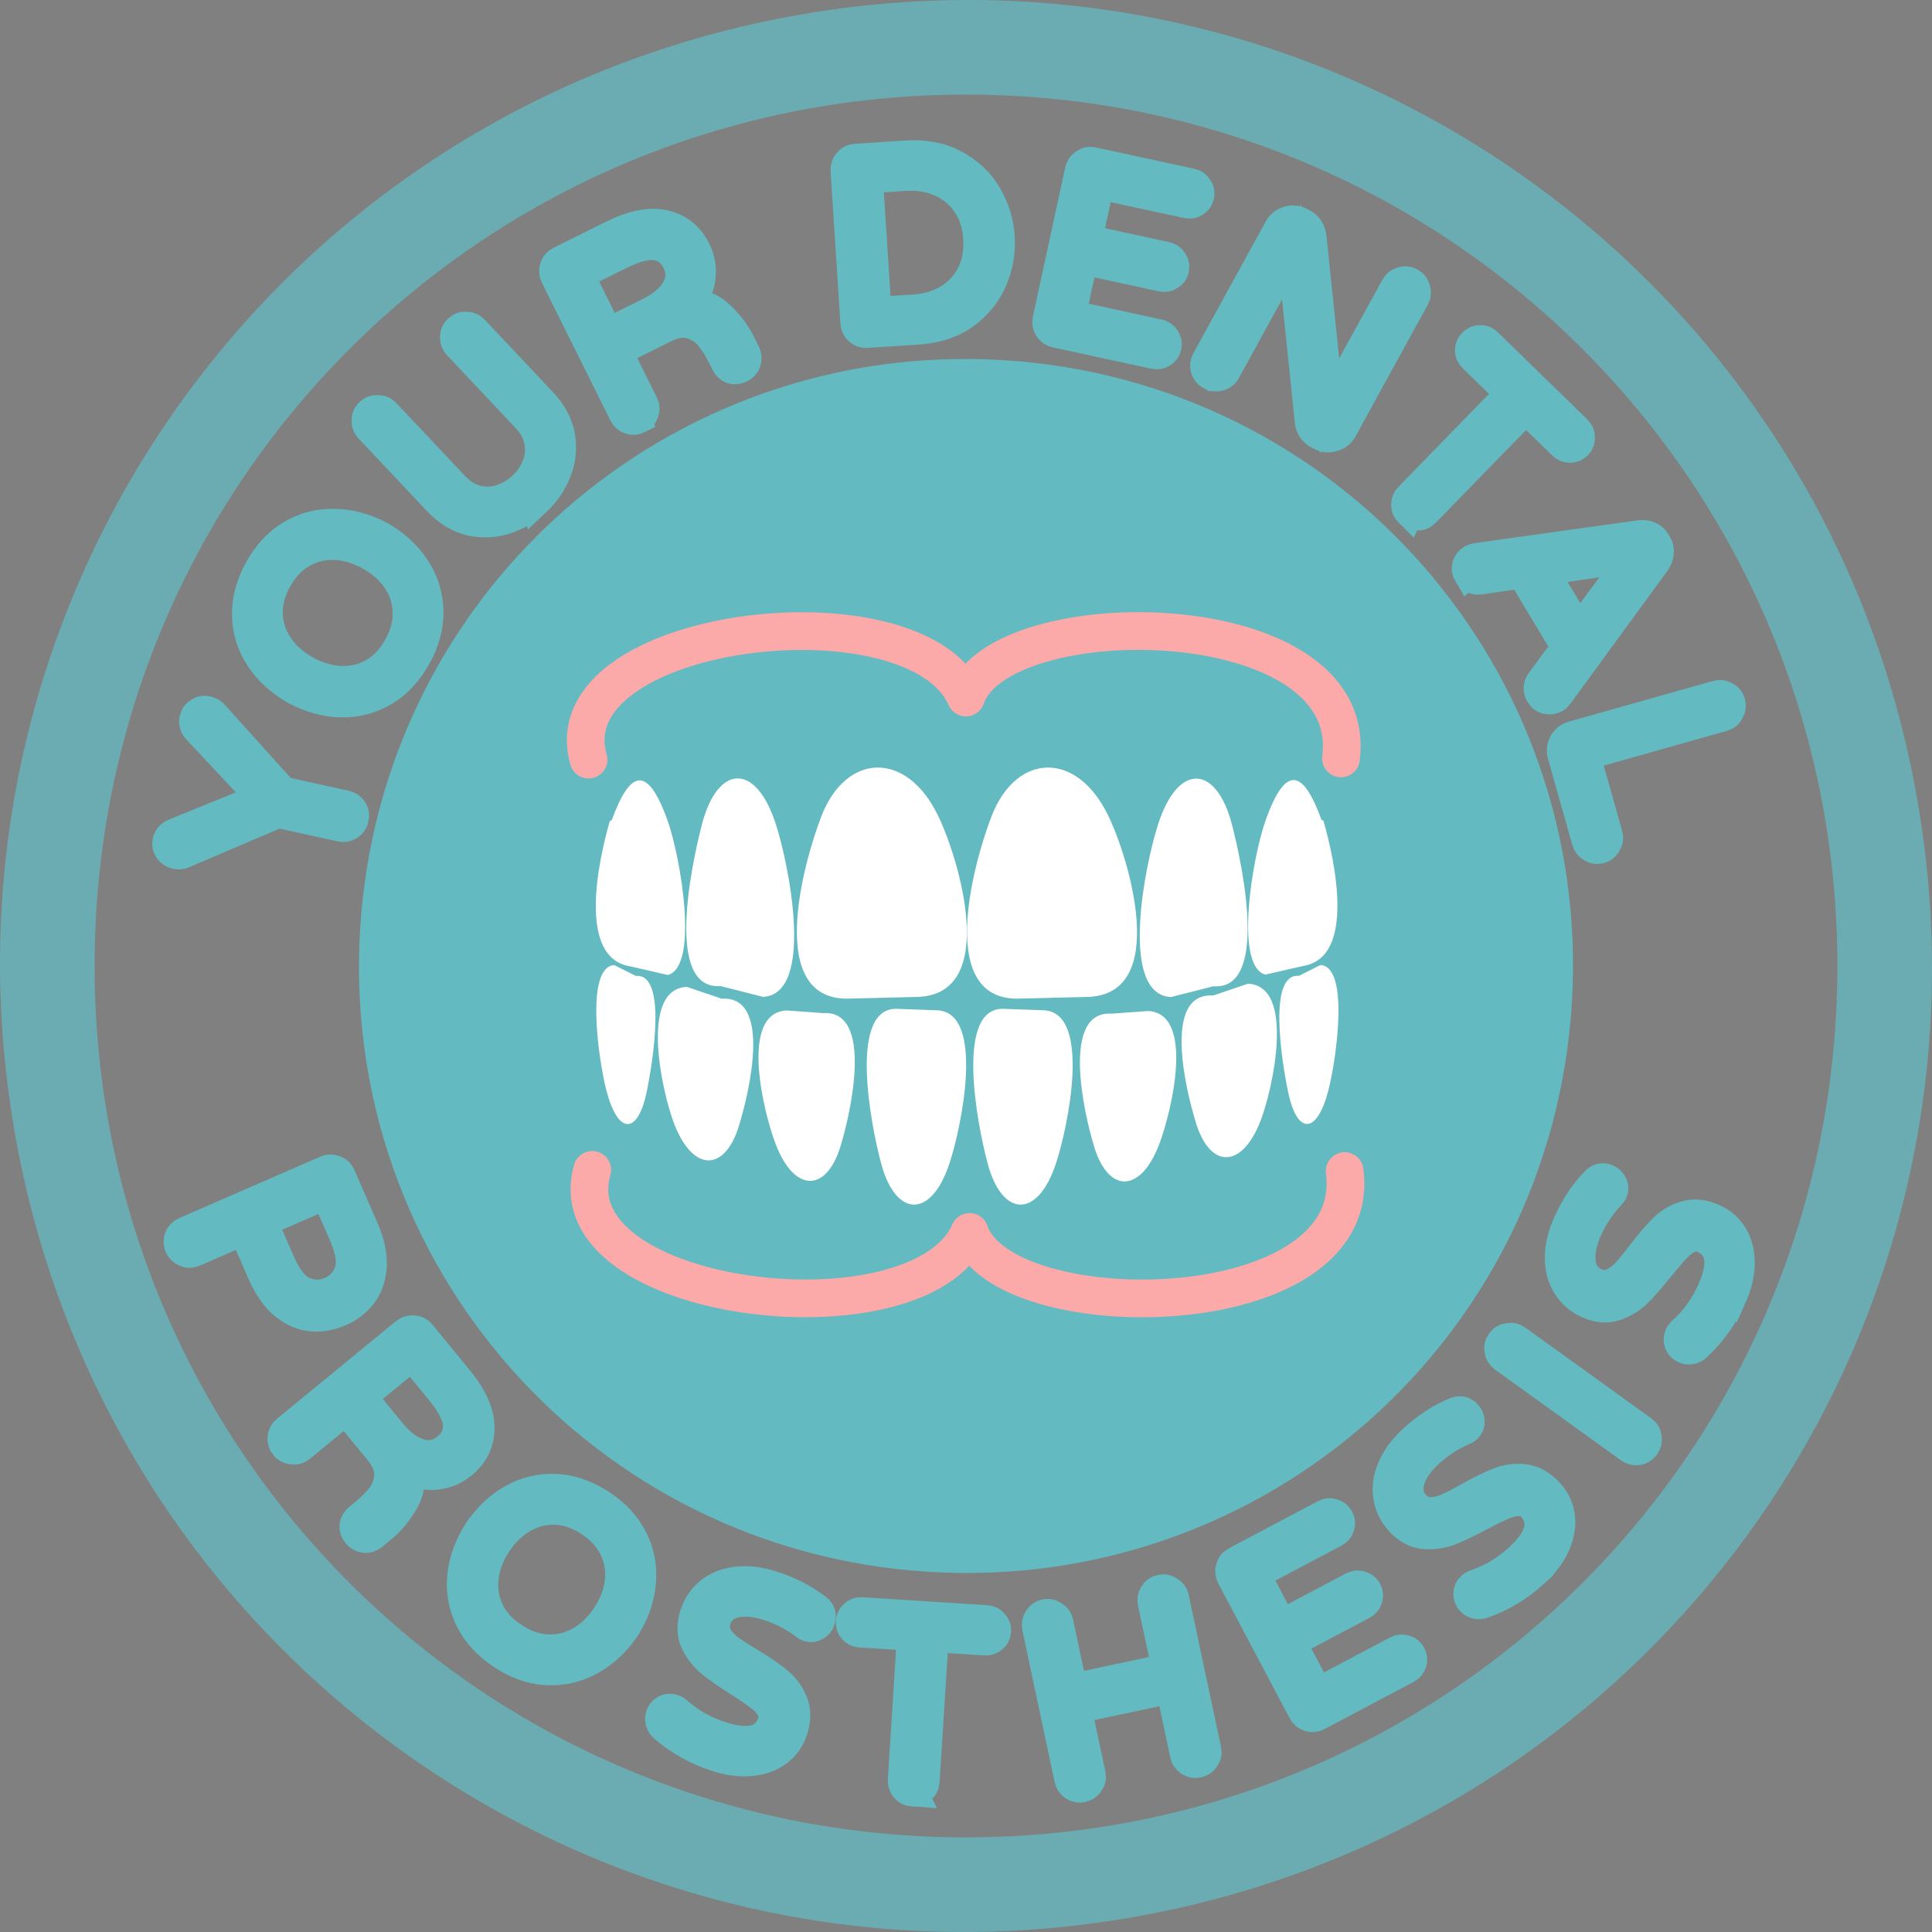
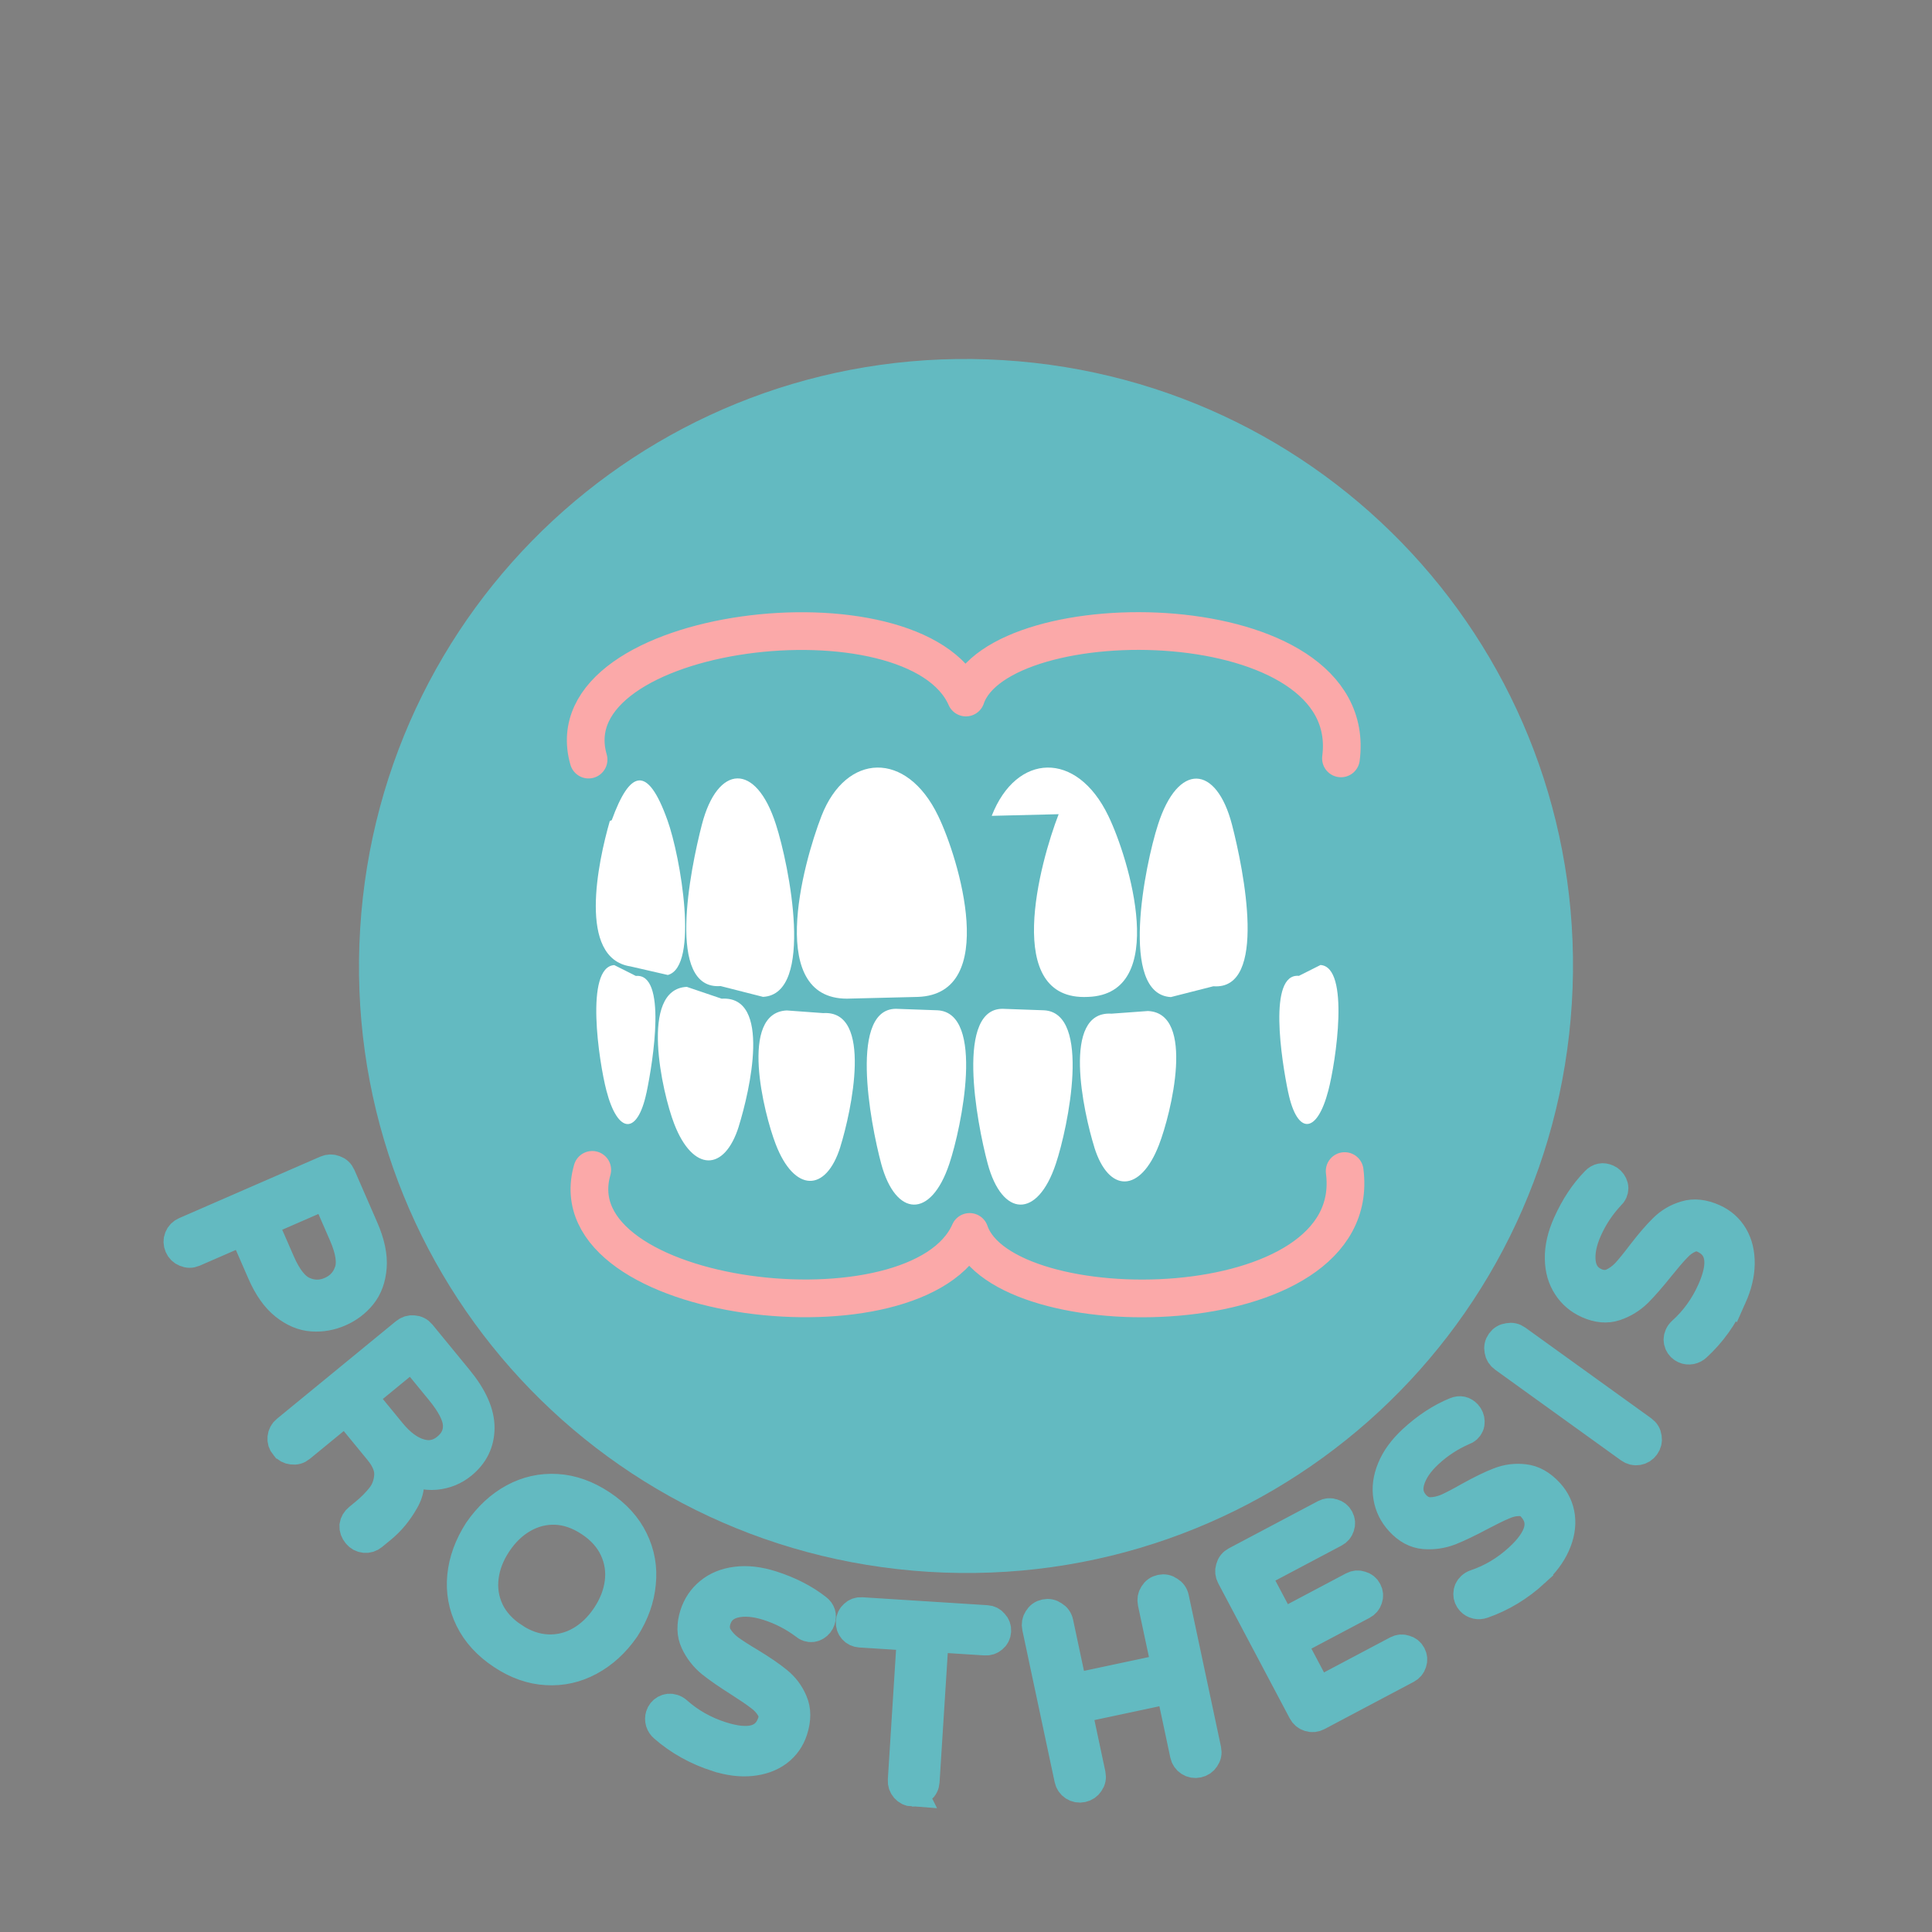
<svg xmlns="http://www.w3.org/2000/svg" width="512" height="512" viewBox="0 0 135.467 135.467" version="1.1" id="svg5" xml:space="preserve">
  <rect x="0" y="0" width="135.467" height="135.467" fill="#808080" stroke="none" />
  <defs id="defs2" />
-   <path id="path35850" style="font-variation-settings:normal;vector-effect:none;fill:#63bac1;fill-opacity:0.75;fill-rule:evenodd;stroke:none;stroke-width:0.597;stroke-linecap:round;stroke-linejoin:miter;stroke-miterlimit:4;stroke-dasharray:none;stroke-dashoffset:0;stroke-opacity:1;stop-color:#000000" d="m 67.733,6.634 c 33.849,0 61.099,27.25 61.099,61.099 0,33.849 -27.25,61.099 -61.099,61.099 -33.849,0 -61.099,-27.25 -61.099,-61.099 0,-33.849 27.25,-61.099 61.099,-61.099 z M 56.255,0.999 C 93.225,-5.36 128.108,19.284 134.467,56.254 140.826,93.225 116.183,128.108 79.212,134.467 42.242,140.827 7.359,116.183 0.999,79.212 -5.36,42.242 19.284,7.359 56.255,0.999 Z" />
  <path style="font-size:7.056px;line-height:125%;font-family:'Varela Round';-inkscape-font-specification:'Varela Round, Normal';letter-spacing:0px;word-spacing:0px;fill:#63bac1;fill-opacity:1;stroke:#63bac1;stroke-width:1.913;stroke-opacity:1" d="M 26.208,65.177 C 27.625,42.172 47.285,24.792 70.29,26.208 93.295,27.625 110.675,47.285 109.258,70.29 107.842,93.295 88.182,110.675 65.177,109.258 42.172,107.842 24.792,88.182 26.208,65.177 Z" id="path40" />
  <g id="g82256" transform="matrix(2.817,0,0,2.817,-115.289,-515.556)">
    <path style="fill:#ffffff;fill-rule:evenodd;stroke:none;stroke-width:0.313;stroke-linecap:butt;stroke-linejoin:miter;stroke-miterlimit:4;stroke-dasharray:none;stroke-opacity:1" d="m 61.375,203.323 c 0.612,-1.569 2.116,-1.636 2.903,0.002 0.512,1.053 1.536,4.432 -0.506,4.505 l -1.666,0.041 c -2.144,0.109 -1.195,-3.353 -0.731,-4.548 z" id="path35854" />
-     <path style="fill:#ffffff;fill-opacity:1;fill-rule:evenodd;stroke:none;stroke-width:0.313;stroke-linecap:butt;stroke-linejoin:miter;stroke-miterlimit:4;stroke-dasharray:none;stroke-opacity:1" d="m 65.611,203.323 c 0.612,-1.569 2.116,-1.636 2.903,0.002 0.512,1.053 1.536,4.432 -0.506,4.505 l -1.666,0.041 c -2.144,0.109 -1.195,-3.353 -0.731,-4.548 z" id="path35856" />
+     <path style="fill:#ffffff;fill-opacity:1;fill-rule:evenodd;stroke:none;stroke-width:0.313;stroke-linecap:butt;stroke-linejoin:miter;stroke-miterlimit:4;stroke-dasharray:none;stroke-opacity:1" d="m 65.611,203.323 c 0.612,-1.569 2.116,-1.636 2.903,0.002 0.512,1.053 1.536,4.432 -0.506,4.505 c -2.144,0.109 -1.195,-3.353 -0.731,-4.548 z" id="path35856" />
    <path style="fill:#ffffff;fill-rule:evenodd;stroke:none;stroke-width:0.313;stroke-linecap:butt;stroke-linejoin:miter;stroke-miterlimit:4;stroke-dasharray:none;stroke-opacity:1" d="m 58.398,203.536 c 0.388,-1.494 1.343,-1.559 1.842,0.002 0.325,1.003 0.975,4.222 -0.321,4.291 l -1.057,-0.269 c -1.361,0.104 -0.758,-2.886 -0.464,-4.025 z" id="path35858" />
    <path style="fill:#ffffff;fill-rule:evenodd;stroke:none;stroke-width:0.313;stroke-linecap:butt;stroke-linejoin:miter;stroke-miterlimit:4;stroke-dasharray:none;stroke-opacity:1" d="m 56.153,203.431 c 0.449,-1.239 0.887,-1.399 1.387,0.002 0.325,0.9 0.796,3.64 0.009,3.851 l -0.932,-0.214 c -1.319,-0.203 -0.806,-2.598 -0.512,-3.619 z" id="path35860" />
    <path style="fill:#ffffff;fill-rule:evenodd;stroke:none;stroke-width:0.313;stroke-linecap:butt;stroke-linejoin:miter;stroke-miterlimit:4;stroke-dasharray:none;stroke-opacity:1" d="m 71.591,203.541 c -0.388,-1.494 -1.343,-1.559 -1.842,0.002 -0.325,1.003 -0.975,4.222 0.321,4.291 l 1.057,-0.269 c 1.361,0.104 0.758,-2.886 0.464,-4.025 z" id="path35862" />
-     <path style="fill:#ffffff;fill-rule:evenodd;stroke:none;stroke-width:0.313;stroke-linecap:butt;stroke-linejoin:miter;stroke-miterlimit:4;stroke-dasharray:none;stroke-opacity:1" d="m 73.819,203.422 c -0.449,-1.239 -0.887,-1.399 -1.387,0.002 -0.325,0.9 -0.796,3.64 -0.009,3.851 l 0.932,-0.214 c 1.319,-0.203 0.806,-2.598 0.512,-3.619 z" id="path35864" />
    <path style="fill:#ffffff;fill-rule:evenodd;stroke:none;stroke-width:0.313;stroke-linecap:butt;stroke-linejoin:miter;stroke-miterlimit:4;stroke-dasharray:none;stroke-opacity:1" d="m 65.511,211.982 c 0.358,1.329 1.237,1.386 1.697,-0.002 0.299,-0.892 0.898,-3.755 -0.296,-3.817 l -0.974,-0.035 c -1.254,-0.093 -0.699,2.841 -0.427,3.854 z" id="path35866" />
    <path style="fill:#ffffff;fill-rule:evenodd;stroke:none;stroke-width:0.313;stroke-linecap:butt;stroke-linejoin:miter;stroke-miterlimit:4;stroke-dasharray:none;stroke-opacity:1" d="m 62.86,211.982 c 0.358,1.329 1.237,1.386 1.697,-0.002 0.299,-0.892 0.898,-3.755 -0.296,-3.817 l -0.974,-0.035 c -1.254,-0.093 -0.699,2.841 -0.427,3.854 z" id="path35868" />
    <path style="fill:#ffffff;fill-rule:evenodd;stroke:none;stroke-width:0.313;stroke-linecap:butt;stroke-linejoin:miter;stroke-miterlimit:4;stroke-dasharray:none;stroke-opacity:1" d="m 68.165,211.574 c 0.358,1.147 1.148,1.137 1.609,-0.062 0.299,-0.77 0.919,-3.278 -0.275,-3.331 l -0.906,0.066 c -1.254,-0.08 -0.699,2.453 -0.427,3.327 z" id="path35870" />
    <path style="fill:#ffffff;fill-rule:evenodd;stroke:none;stroke-width:0.313;stroke-linecap:butt;stroke-linejoin:miter;stroke-miterlimit:4;stroke-dasharray:none;stroke-opacity:1" d="m 61.844,211.56 c -0.358,1.147 -1.148,1.137 -1.609,-0.062 -0.299,-0.77 -0.919,-3.278 0.275,-3.331 l 0.906,0.066 c 1.254,-0.08 0.699,2.453 0.427,3.327 z" id="path35872" />
    <path style="fill:#ffffff;fill-rule:evenodd;stroke:none;stroke-width:0.313;stroke-linecap:butt;stroke-linejoin:miter;stroke-miterlimit:4;stroke-dasharray:none;stroke-opacity:1" d="m 59.316,211.05 c -0.358,1.147 -1.148,1.137 -1.609,-0.062 -0.299,-0.77 -0.878,-3.355 0.315,-3.408 l 0.866,0.294 c 1.254,-0.08 0.699,2.301 0.427,3.176 z" id="path35874" />
-     <path style="fill:#ffffff;fill-rule:evenodd;stroke:none;stroke-width:0.313;stroke-linecap:butt;stroke-linejoin:miter;stroke-miterlimit:4;stroke-dasharray:none;stroke-opacity:1" d="m 70.695,210.971 c 0.358,1.147 1.148,1.137 1.609,-0.062 0.299,-0.77 0.878,-3.355 -0.315,-3.408 l -0.866,0.294 c -1.254,-0.08 -0.699,2.301 -0.427,3.176 z" id="path35876" />
    <path style="fill:#ffffff;fill-rule:evenodd;stroke:none;stroke-width:0.313;stroke-linecap:butt;stroke-linejoin:miter;stroke-miterlimit:4;stroke-dasharray:none;stroke-opacity:1" d="m 72.993,210.215 c 0.222,1.051 0.712,1.042 0.997,-0.057 0.185,-0.706 0.545,-3.074 -0.196,-3.122 l -0.537,0.27 c -0.777,-0.073 -0.433,2.108 -0.265,2.909 z" id="path35878" />
    <path style="fill:#ffffff;fill-rule:evenodd;stroke:none;stroke-width:0.313;stroke-linecap:butt;stroke-linejoin:miter;stroke-miterlimit:4;stroke-dasharray:none;stroke-opacity:1" d="m 57.017,210.217 c -0.222,1.051 -0.712,1.042 -0.997,-0.057 -0.185,-0.706 -0.545,-3.074 0.196,-3.122 l 0.537,0.27 c 0.777,-0.073 0.433,2.108 0.265,2.909 z" id="path35880" />
  </g>
  <g id="g82260" transform="matrix(2.817,0,0,2.817,-115.289,-515.556)" style="stroke:#ffffff">
    <path style="fill:none;fill-rule:evenodd;stroke:#fba9a9;stroke-width:0.939;stroke-linecap:round;stroke-linejoin:round;stroke-miterlimit:4;stroke-dasharray:none;stroke-opacity:1" d="m 55.576,201.923 c -0.96,-3.335 8.135,-4.408 9.393,-1.545 0.836,-2.447 9.838,-2.371 9.335,1.515" id="path35882" />
    <path style="fill:none;fill-rule:evenodd;stroke:#fba9a9;stroke-width:0.939;stroke-linecap:round;stroke-linejoin:round;stroke-miterlimit:4;stroke-dasharray:none;stroke-opacity:1" d="m 55.668,212.135 c -0.96,3.335 8.135,4.408 9.393,1.545 0.836,2.447 9.838,2.371 9.335,-1.515" id="path35884" />
  </g>
  <g id="g44" transform="translate(188.719,-91.862)">
-     <path d="m -163.871,149.245 q -0.072,0.327 -0.349,0.519 -0.273,0.175 -0.6,0.103 l -4.393,-0.965 -6.676,2.85 q -0.254,0.089 -0.495,0.036 -0.327,-0.072 -0.506,-0.328 -0.192,-0.277 -0.12,-0.604 0.095,-0.431 0.548,-0.602 l 6.028,-2.451 -4.447,-4.751 q -0.34,-0.345 -0.245,-0.776 0.072,-0.327 0.362,-0.498 0.273,-0.175 0.597,-0.086 0.241,0.053 0.435,0.24 l 4.864,5.402 4.393,0.965 q 0.327,0.072 0.502,0.345 0.175,0.273 0.103,0.6 z m 4.391,-11.365 q -0.889,1.625 -2.27,2.458 -1.381,0.833 -2.998,0.813 -1.617,-0.02 -3.259,-0.878 -1.608,-0.92 -2.497,-2.271 -0.889,-1.351 -0.932,-2.963 -0.043,-1.612 0.846,-3.237 0.889,-1.625 2.261,-2.442 1.381,-0.833 3.014,-0.804 1.626,0.005 3.252,0.854 1.592,0.911 2.489,2.287 0.889,1.351 0.932,2.963 0.051,1.596 -0.838,3.221 z m -1.315,-0.72 q 0.677,-1.238 0.62,-2.456 -0.058,-1.218 -0.755,-2.222 -0.697,-1.005 -1.904,-1.665 -1.207,-0.66 -2.429,-0.706 -1.222,-0.045 -2.278,0.563 -1.057,0.608 -1.734,1.846 -0.686,1.253 -0.628,2.471 0.066,1.202 0.763,2.207 0.697,1.005 1.904,1.665 1.207,0.66 2.429,0.706 1.222,0.045 2.27,-0.547 1.057,-0.608 1.742,-1.862 z m 9.713,-10.15 q -0.911,0.859 -2.121,1.272 -1.21,0.413 -2.487,0.139 -1.289,-0.288 -2.366,-1.43 l -4.779,-5.07 q -0.23,-0.244 -0.22,-0.568 -0.003,-0.337 0.241,-0.567 0.244,-0.23 0.58,-0.207 0.337,-0.003 0.567,0.241 l 4.815,5.109 q 0.726,0.77 1.581,0.983 0.868,0.2 1.699,-0.074 0.832,-0.275 1.486,-0.892 0.655,-0.617 0.978,-1.431 0.324,-0.814 0.162,-1.68 -0.149,-0.878 -0.875,-1.648 l -4.815,-5.109 q -0.23,-0.244 -0.22,-0.568 -0.003,-0.337 0.241,-0.567 0.244,-0.23 0.58,-0.207 0.337,-0.003 0.567,0.241 l 4.779,5.07 q 1.077,1.142 1.288,2.446 0.199,1.291 -0.285,2.475 -0.484,1.184 -1.396,2.043 z m 7.137,-5.755 q -0.3,0.149 -0.608,0.046 -0.307,-0.103 -0.457,-0.403 l -4.807,-9.666 q -0.149,-0.3 -0.046,-0.608 0.095,-0.323 0.395,-0.472 l 3.68,-1.83 q 2.148,-1.068 3.662,-0.718 1.514,0.35 2.229,1.787 0.471,0.948 0.327,2.004 -0.136,1.033 -0.974,1.883 1.286,-0.265 2.255,0.652 0.976,0.893 1.51,1.967 l 0.361,0.726 q 0.149,0.3 0.046,0.608 -0.103,0.307 -0.403,0.457 -0.332,0.165 -0.631,0.077 -0.292,-0.111 -0.449,-0.427 l -0.236,-0.474 q -0.393,-0.79 -0.865,-1.382 -0.48,-0.608 -1.276,-0.863 -0.804,-0.27 -1.894,0.272 l -3.269,1.626 1.822,3.664 q 0.149,0.3 0.03,0.615 -0.103,0.307 -0.403,0.457 z m 0.734,-7.516 q 1.358,-0.676 1.881,-1.605 0.538,-0.938 0.051,-1.917 -0.471,-0.948 -1.418,-1.107 -0.93,-0.168 -2.589,0.657 l -2.78,1.382 1.995,4.012 z m 15.275,1.504 q -0.334,0.022 -0.578,-0.192 -0.244,-0.214 -0.265,-0.548 l -0.69,-10.685 q -0.022,-0.334 0.192,-0.578 0.213,-0.261 0.547,-0.283 l 3.538,-0.229 q 2.007,-0.13 3.455,0.678 1.465,0.789 2.26,2.152 0.795,1.363 0.895,2.912 0.1,1.549 -0.513,3.003 -0.613,1.454 -1.963,2.442 -1.334,0.97 -3.34,1.1 z m 3.248,-1.712 q 1.443,-0.093 2.497,-0.745 1.053,-0.669 1.584,-1.746 0.53,-1.095 0.442,-2.468 -0.089,-1.373 -0.754,-2.373 -0.667,-1.017 -1.796,-1.528 -1.13,-0.528 -2.573,-0.435 l -2.535,0.164 0.6,9.294 z m 9.989,1.694 q -0.328,-0.071 -0.503,-0.344 -0.175,-0.273 -0.104,-0.6 l 2.269,-10.464 q 0.071,-0.328 0.344,-0.503 0.276,-0.193 0.604,-0.122 l 6.913,1.499 q 0.31,0.067 0.469,0.336 0.179,0.255 0.112,0.566 -0.067,0.31 -0.336,0.469 -0.252,0.162 -0.562,0.095 l -6.12,-1.327 -0.826,3.81 5.499,1.193 q 0.31,0.067 0.469,0.336 0.179,0.255 0.112,0.566 -0.067,0.31 -0.336,0.469 -0.252,0.162 -0.562,0.095 l -5.499,-1.193 -0.83,3.827 6.12,1.327 q 0.31,0.067 0.469,0.336 0.179,0.255 0.112,0.566 -0.067,0.31 -0.336,0.469 -0.252,0.162 -0.562,0.095 z m 10.859,2.972 q -0.294,-0.161 -0.384,-0.473 -0.091,-0.311 0.071,-0.605 l 5.067,-9.231 q 0.229,-0.417 0.684,-0.55 0.464,-0.148 0.881,0.081 l 0.201,0.11 q 0.495,0.272 0.596,0.931 l 1.234,11.865 4.584,-8.35 q 0.161,-0.294 0.473,-0.384 0.32,-0.106 0.614,0.055 0.294,0.161 0.376,0.488 0.106,0.32 -0.055,0.614 l -5.067,9.231 q -0.229,0.417 -0.7,0.541 -0.455,0.133 -0.873,-0.097 l -0.186,-0.102 q -0.247,-0.136 -0.404,-0.363 -0.149,-0.243 -0.186,-0.504 l -1.239,-11.928 -4.592,8.365 q -0.161,0.294 -0.488,0.376 -0.311,0.091 -0.605,-0.071 z m 13.92,9.626 q -0.24,-0.234 -0.244,-0.558 -0.004,-0.324 0.23,-0.564 l 7.053,-7.24 -2.578,-2.511 q -0.227,-0.222 -0.231,-0.521 -0.004,-0.299 0.218,-0.527 0.222,-0.227 0.521,-0.231 0.312,-0.017 0.539,0.205 l 6.292,6.129 q 0.227,0.222 0.219,0.533 0.017,0.312 -0.205,0.539 -0.222,0.227 -0.533,0.219 -0.299,0.004 -0.527,-0.218 l -2.565,-2.499 -7.053,7.24 q -0.234,0.24 -0.571,0.232 -0.324,0.004 -0.564,-0.23 z m 4.134,4.32 q -0.181,-0.303 -0.102,-0.617 0.088,-0.299 0.375,-0.472 0.121,-0.072 0.348,-0.106 l 11.421,-1.597 q 0.345,-0.042 0.638,0.07 0.318,0.118 0.508,0.436 l 0.091,0.151 q 0.19,0.318 0.136,0.638 -0.031,0.327 -0.23,0.611 l -6.798,9.315 q -0.136,0.184 -0.257,0.257 -0.288,0.172 -0.602,0.093 -0.305,-0.064 -0.487,-0.366 -0.127,-0.212 -0.13,-0.457 0.021,-0.239 0.164,-0.448 l 1.772,-2.397 -3.082,-5.145 -2.95,0.43 q -0.251,0.027 -0.481,-0.082 -0.206,-0.103 -0.333,-0.315 z m 5.336,-0.256 2.447,4.086 3.694,-4.988 z m 1.251,12.919 q -0.125,-0.441 0.09,-0.85 0.236,-0.397 0.678,-0.521 l 10.084,-2.845 q 0.323,-0.091 0.606,0.067 0.3,0.154 0.391,0.476 0.091,0.323 -0.084,0.61 -0.154,0.3 -0.476,0.391 l -9.609,2.711 1.566,5.551 q 0.091,0.323 -0.084,0.61 -0.154,0.3 -0.476,0.391 -0.323,0.091 -0.61,-0.084 -0.283,-0.158 -0.374,-0.481 z" id="text22" style="font-size:17.639px;font-family:'Varela Round';-inkscape-font-specification:'Varela Round, Normal';fill:#1a1a1a;stroke:#63bac1;stroke-width:2.028" aria-label="YOUR DENTAL" />
    <path d="m -176.168,179.251 q -0.134,-0.307 -0.015,-0.609 0.119,-0.302 0.426,-0.436 l 9.896,-4.312 q 0.307,-0.134 0.609,-0.015 0.318,0.112 0.452,0.419 l 1.606,3.687 q 0.669,1.536 0.575,2.732 -0.095,1.196 -0.72,1.968 -0.625,0.773 -1.563,1.181 -0.938,0.409 -1.93,0.34 -0.992,-0.068 -1.932,-0.813 -0.94,-0.745 -1.61,-2.281 l -1.282,-2.943 -3.461,1.508 q -0.307,0.134 -0.616,-9.3e-4 -0.302,-0.119 -0.436,-0.426 z m 7.122,1.111 q 0.719,1.649 1.638,2.038 0.927,0.404 1.864,-0.004 0.938,-0.409 1.273,-1.363 0.342,-0.938 -0.377,-2.587 l -1.219,-2.798 -4.398,1.916 z m 0.277,12.884 q -0.213,-0.259 -0.181,-0.582 0.032,-0.323 0.291,-0.535 l 8.347,-6.845 q 0.259,-0.213 0.582,-0.181 0.336,0.021 0.549,0.28 l 2.606,3.178 q 1.521,1.855 1.518,3.409 -0.003,1.554 -1.244,2.572 -0.818,0.671 -1.881,0.767 -1.037,0.098 -2.053,-0.529 0.546,1.195 -0.131,2.343 -0.653,1.151 -1.58,1.912 l -0.627,0.515 q -0.259,0.213 -0.582,0.181 -0.323,-0.032 -0.535,-0.291 -0.235,-0.286 -0.217,-0.598 0.043,-0.309 0.316,-0.533 l 0.409,-0.336 q 0.682,-0.559 1.154,-1.152 0.486,-0.604 0.556,-1.437 0.083,-0.844 -0.688,-1.785 l -2.315,-2.823 -3.164,2.595 q -0.259,0.213 -0.593,0.167 -0.323,-0.032 -0.535,-0.291 z m 7.49,-0.964 q 0.962,1.173 1.985,1.475 1.034,0.315 1.88,-0.378 0.818,-0.671 0.763,-1.629 -0.044,-0.944 -1.219,-2.377 l -1.969,-2.4 -3.464,2.841 z m 7.738,15.612 q -1.542,-1.026 -2.253,-2.473 -0.711,-1.447 -0.551,-3.057 0.16,-1.61 1.156,-3.171 1.055,-1.523 2.478,-2.292 1.423,-0.77 3.032,-0.674 1.61,0.096 3.152,1.122 1.542,1.026 2.238,2.463 0.711,1.447 0.542,3.072 -0.145,1.619 -1.131,3.166 -1.045,1.508 -2.492,2.283 -1.423,0.77 -3.032,0.674 -1.595,-0.086 -3.137,-1.112 z m 0.83,-1.248 q 1.175,0.781 2.393,0.829 1.218,0.048 2.279,-0.56 1.061,-0.608 1.823,-1.753 0.762,-1.146 0.912,-2.359 0.15,-1.213 -0.365,-2.318 -0.515,-1.105 -1.69,-1.887 -1.19,-0.791 -2.408,-0.839 -1.204,-0.038 -2.264,0.57 -1.061,0.608 -1.823,1.753 -0.762,1.146 -0.912,2.359 -0.15,1.213 0.35,2.309 0.515,1.105 1.705,1.896 z m 14.261,8.434 q -2.133,-0.683 -3.74,-2.086 -0.175,-0.149 -0.25,-0.376 -0.07,-0.245 7e-5,-0.463 0.091,-0.286 0.341,-0.428 0.272,-0.154 0.574,-0.057 0.168,0.054 0.298,0.169 1.325,1.184 3.089,1.748 2.94,0.941 3.558,-0.991 0.161,-0.504 -0.117,-0.964 -0.262,-0.454 -0.757,-0.817 -0.49,-0.379 -1.428,-0.976 -1.248,-0.788 -1.986,-1.377 -0.732,-0.605 -1.127,-1.454 -0.395,-0.849 -0.045,-1.941 0.307,-0.958 1.058,-1.569 0.757,-0.628 1.876,-0.77 1.142,-0.153 2.519,0.288 1.848,0.592 3.165,1.625 0.417,0.319 0.255,0.823 -0.086,0.269 -0.341,0.428 -0.255,0.159 -0.557,0.062 -0.101,-0.032 -0.247,-0.153 -1.165,-0.873 -2.559,-1.32 -1.327,-0.425 -2.328,-0.19 -0.985,0.24 -1.275,1.148 -0.194,0.605 0.069,1.115 0.285,0.499 0.803,0.905 0.54,0.395 1.49,0.959 1.225,0.744 1.929,1.321 0.721,0.583 1.077,1.438 0.373,0.86 0.007,2.003 -0.301,0.941 -1.081,1.525 -0.774,0.567 -1.883,0.675 -1.109,0.108 -2.386,-0.301 z m 13.738,2.445 q -0.334,-0.021 -0.549,-0.265 -0.214,-0.243 -0.193,-0.578 l 0.64,-10.087 -3.591,-0.228 q -0.317,-0.02 -0.515,-0.245 -0.198,-0.225 -0.178,-0.542 0.02,-0.317 0.245,-0.515 0.226,-0.215 0.543,-0.195 l 8.767,0.556 q 0.317,0.02 0.514,0.262 0.215,0.226 0.195,0.543 -0.02,0.317 -0.262,0.514 -0.225,0.198 -0.542,0.178 l -3.574,-0.227 -0.64,10.087 q -0.021,0.334 -0.282,0.548 -0.243,0.214 -0.578,0.193 z m 11.877,-0.302 q -0.328,0.07 -0.6,-0.107 -0.272,-0.177 -0.342,-0.504 l -2.264,-10.645 q -0.07,-0.328 0.107,-0.6 0.173,-0.289 0.501,-0.359 0.328,-0.07 0.603,0.124 0.289,0.173 0.359,0.501 l 0.976,4.589 6.539,-1.391 -0.976,-4.589 q -0.07,-0.328 0.107,-0.6 0.173,-0.289 0.501,-0.359 0.328,-0.07 0.603,0.124 0.289,0.173 0.359,0.501 l 2.264,10.645 q 0.07,0.328 -0.124,0.603 -0.177,0.272 -0.504,0.342 -0.328,0.07 -0.6,-0.107 -0.272,-0.177 -0.342,-0.504 l -0.976,-4.589 -6.539,1.391 0.976,4.589 q 0.07,0.328 -0.124,0.603 -0.177,0.272 -0.504,0.342 z m 16.516,-5.019 q -0.296,0.157 -0.606,0.061 -0.31,-0.095 -0.467,-0.392 l -5.01,-9.463 q -0.157,-0.296 -0.061,-0.606 0.087,-0.326 0.383,-0.482 l 6.251,-3.309 q 0.281,-0.149 0.575,-0.045 0.302,0.08 0.45,0.36 0.149,0.281 0.045,0.575 -0.088,0.286 -0.369,0.435 l -5.534,2.93 1.824,3.445 4.973,-2.633 q 0.281,-0.149 0.575,-0.045 0.302,0.08 0.45,0.36 0.149,0.281 0.045,0.575 -0.088,0.286 -0.369,0.435 l -4.973,2.633 1.832,3.461 5.534,-2.93 q 0.281,-0.149 0.575,-0.045 0.302,0.08 0.45,0.36 0.149,0.281 0.045,0.575 -0.088,0.286 -0.369,0.435 z m 15.236,-10.087 q -1.649,1.516 -3.664,2.218 -0.216,0.078 -0.451,0.031 -0.247,-0.06 -0.402,-0.229 -0.203,-0.221 -0.203,-0.508 6.64e-4,-0.312 0.234,-0.527 0.13,-0.119 0.294,-0.175 1.684,-0.566 3.048,-1.819 2.273,-2.089 0.9,-3.582 -0.358,-0.39 -0.896,-0.375 -0.524,0.003 -1.084,0.254 -0.572,0.238 -1.555,0.758 -1.303,0.694 -2.179,1.044 -0.888,0.337 -1.821,0.26 -0.933,-0.077 -1.709,-0.921 -0.68,-0.74 -0.84,-1.696 -0.171,-0.968 0.26,-2.011 0.432,-1.068 1.497,-2.047 1.429,-1.313 2.978,-1.947 0.483,-0.204 0.841,0.185 0.191,0.208 0.203,0.508 0.012,0.3 -0.221,0.515 -0.078,0.072 -0.256,0.139 -1.335,0.58 -2.413,1.571 -1.026,0.943 -1.317,1.929 -0.278,0.974 0.366,1.676 0.43,0.468 1.003,0.492 0.574,-7.7e-4 1.184,-0.25 0.611,-0.274 1.57,-0.82 1.253,-0.696 2.103,-1.022 0.863,-0.338 1.782,-0.225 0.932,0.102 1.744,0.985 0.668,0.727 0.79,1.694 0.11,0.953 -0.345,1.97 -0.455,1.017 -1.442,1.924 z m 7.726,-8.86 q -0.196,0.272 -0.516,0.324 -0.32,0.052 -0.592,-0.144 l -8.831,-6.361 q -0.272,-0.196 -0.324,-0.516 -0.066,-0.33 0.13,-0.602 0.196,-0.272 0.53,-0.314 0.33,-0.066 0.602,0.13 l 8.831,6.361 q 0.272,0.196 0.314,0.53 0.052,0.32 -0.144,0.592 z m 6.096,-10.439 q -0.915,2.045 -2.488,3.486 -0.167,0.157 -0.402,0.207 -0.251,0.042 -0.46,-0.051 -0.274,-0.123 -0.388,-0.386 -0.123,-0.287 0.007,-0.577 0.072,-0.161 0.201,-0.277 1.323,-1.186 2.08,-2.876 1.261,-2.817 -0.59,-3.646 -0.483,-0.216 -0.971,0.01 -0.481,0.21 -0.895,0.662 -0.431,0.445 -1.128,1.312 -0.922,1.153 -1.588,1.821 -0.682,0.661 -1.57,0.959 -0.887,0.298 -1.934,-0.17 -0.918,-0.411 -1.442,-1.225 -0.54,-0.822 -0.557,-1.95 -0.026,-1.152 0.565,-2.472 0.793,-1.771 1.966,-2.966 0.363,-0.379 0.846,-0.162 0.258,0.115 0.388,0.386 0.13,0.271 2.69e-4,0.561 -0.043,0.097 -0.18,0.229 -0.997,1.061 -1.595,2.397 -0.569,1.272 -0.447,2.293 0.13,1.005 0.999,1.394 0.58,0.259 1.116,0.055 0.527,-0.228 0.989,-0.698 0.453,-0.493 1.118,-1.374 0.875,-1.135 1.527,-1.771 0.659,-0.652 1.548,-0.911 0.896,-0.275 1.991,0.215 0.902,0.404 1.395,1.243 0.478,0.832 0.462,1.946 -0.016,1.114 -0.563,2.337 z" id="text23" style="font-size:17.639px;font-family:'Varela Round';-inkscape-font-specification:'Varela Round, Normal';letter-spacing:3.969px;fill:#63bac1;stroke:#63bac1;stroke-width:2.028" aria-label="PROSTHESIS" />
    <path id="path42" style="fill:none;stroke:none;stroke-width:0.321" d="m -164.845,154.797 a 44.055,44.055 0 0 1 48.004,-39.715 44.055,44.055 0 0 1 39.715,48.004 44.055,44.055 0 0 1 -48.004,39.715 44.055,44.055 0 0 1 -39.715,-48.004 z" />
    <path id="path43" style="fill:none;stroke:none;stroke-width:0.427" d="m -176.81,176.809 a 58.614,58.614 0 0 0 73.692,37.956 58.614,58.614 0 0 0 37.956,-73.692 58.614,58.614 0 0 0 -73.692,-37.956 58.614,58.614 0 0 0 -37.956,73.692 z" />
  </g>
</svg>